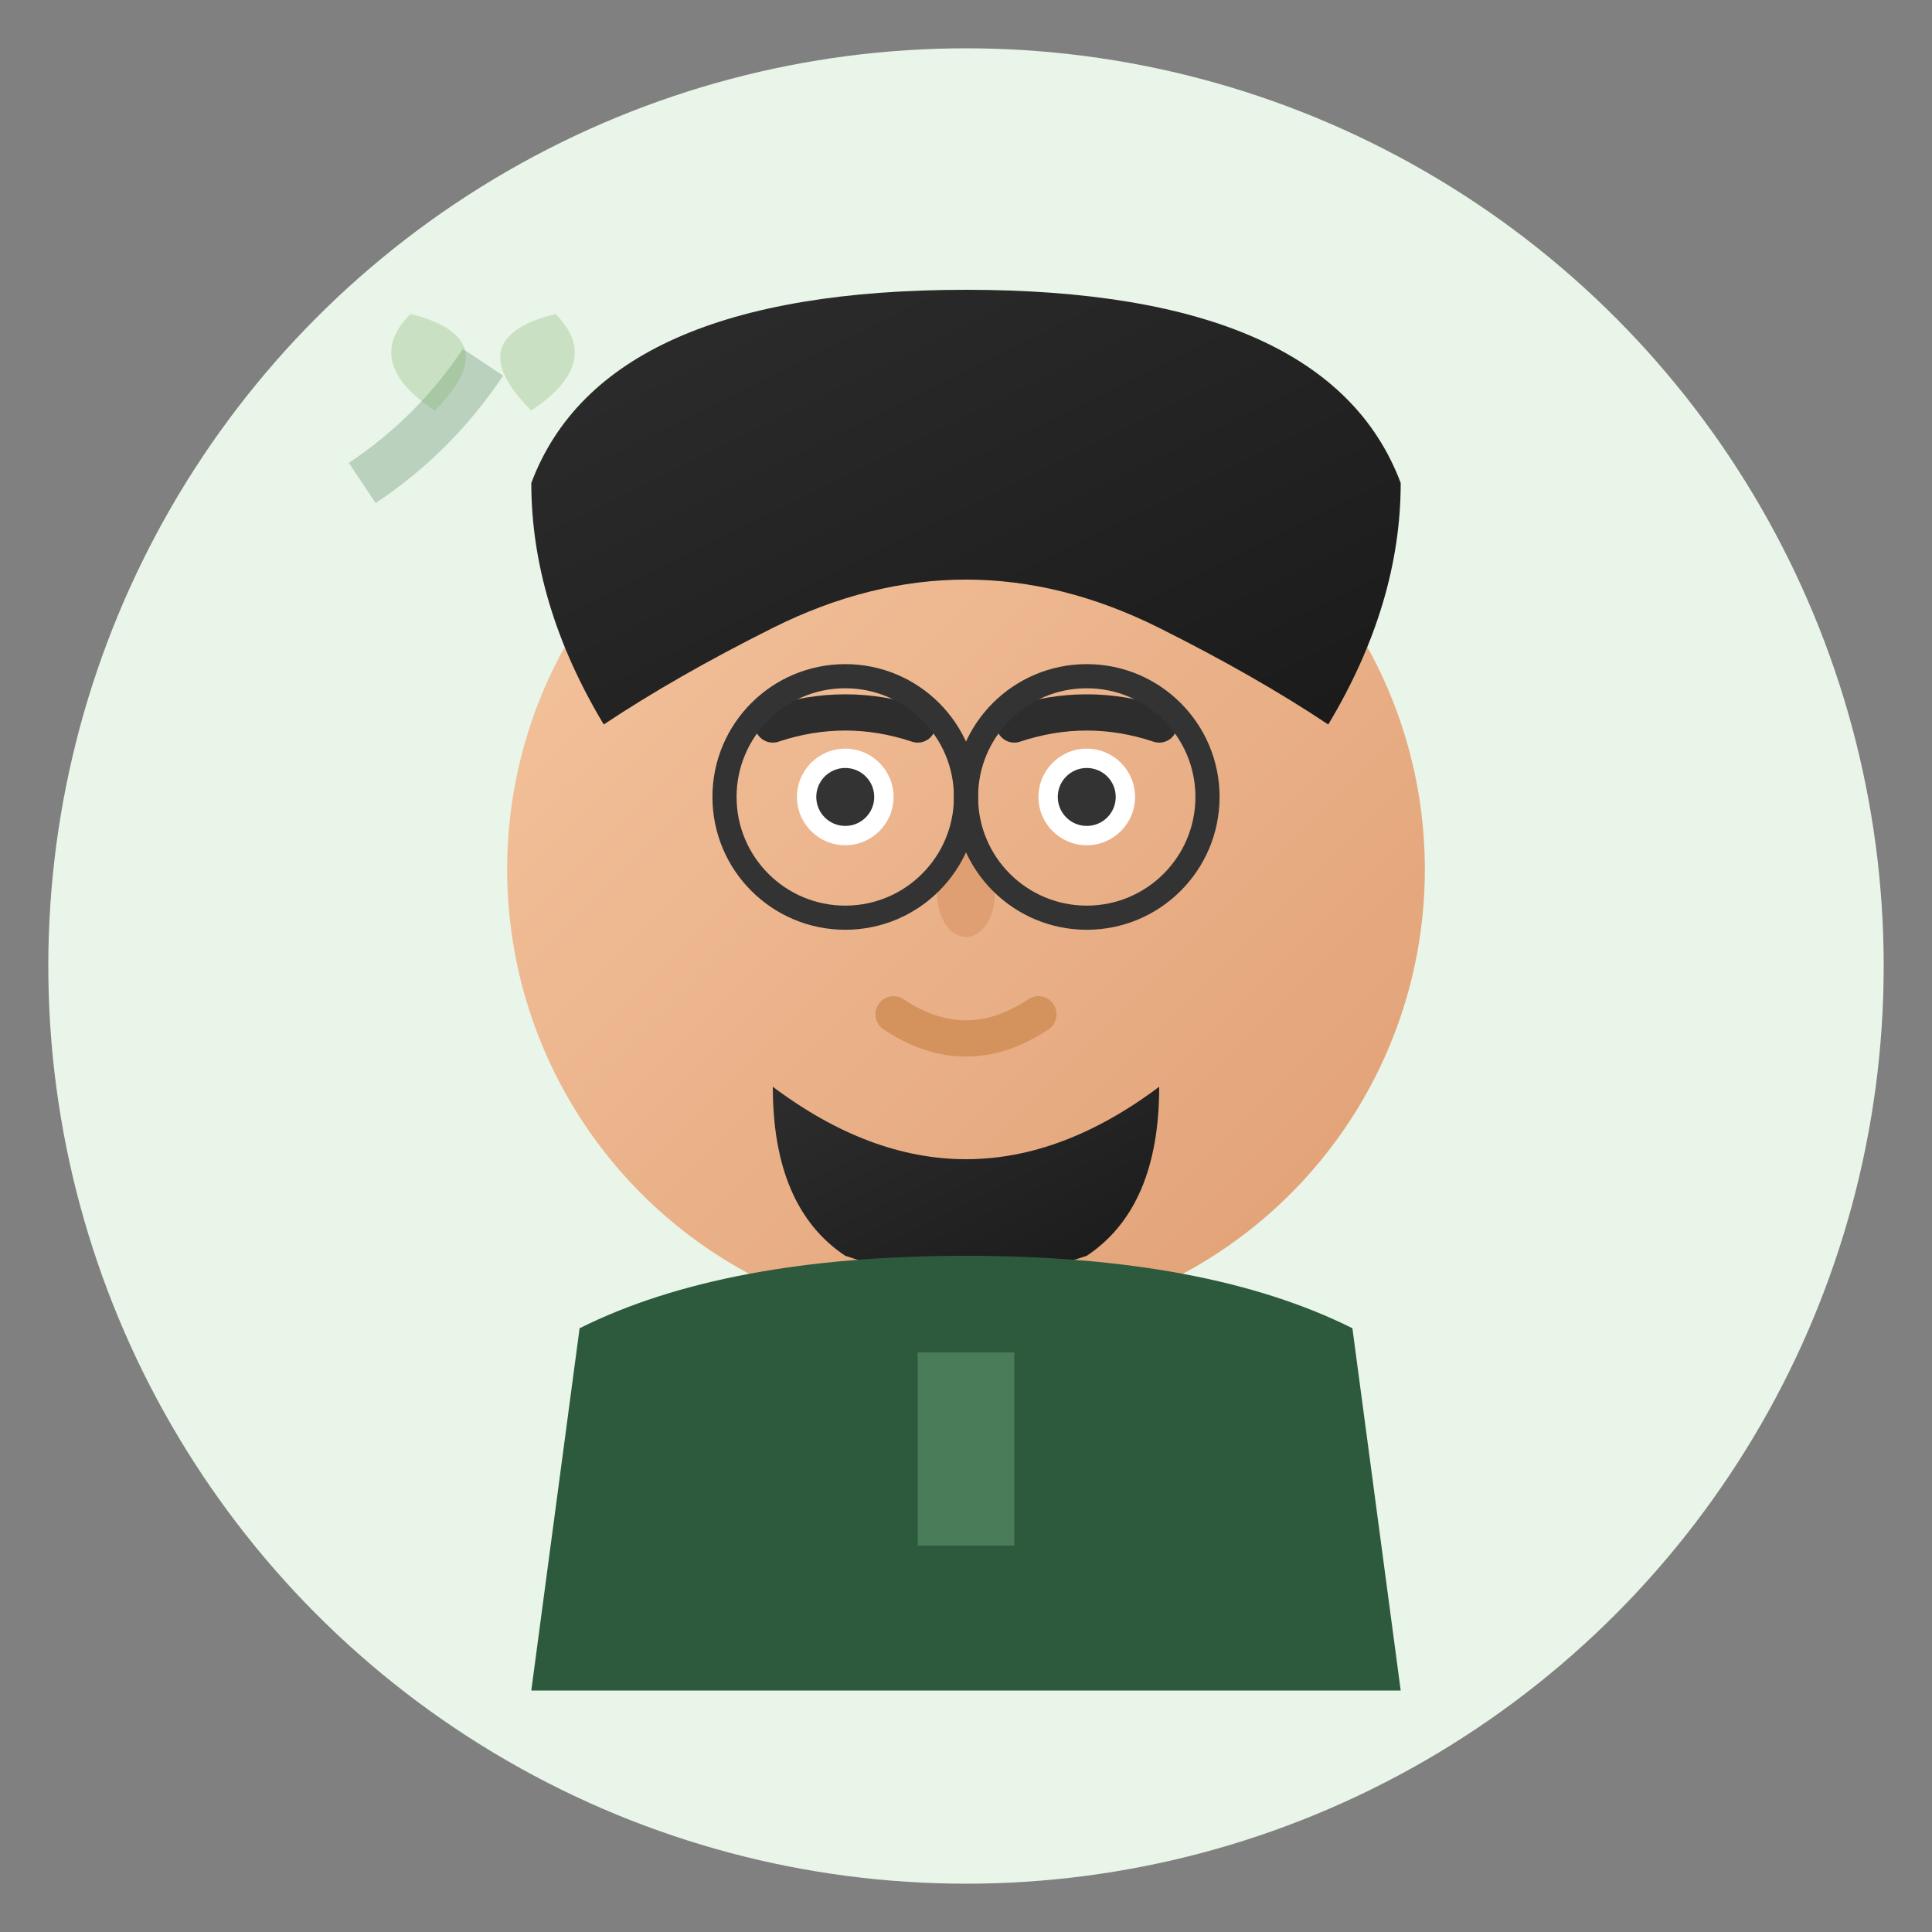
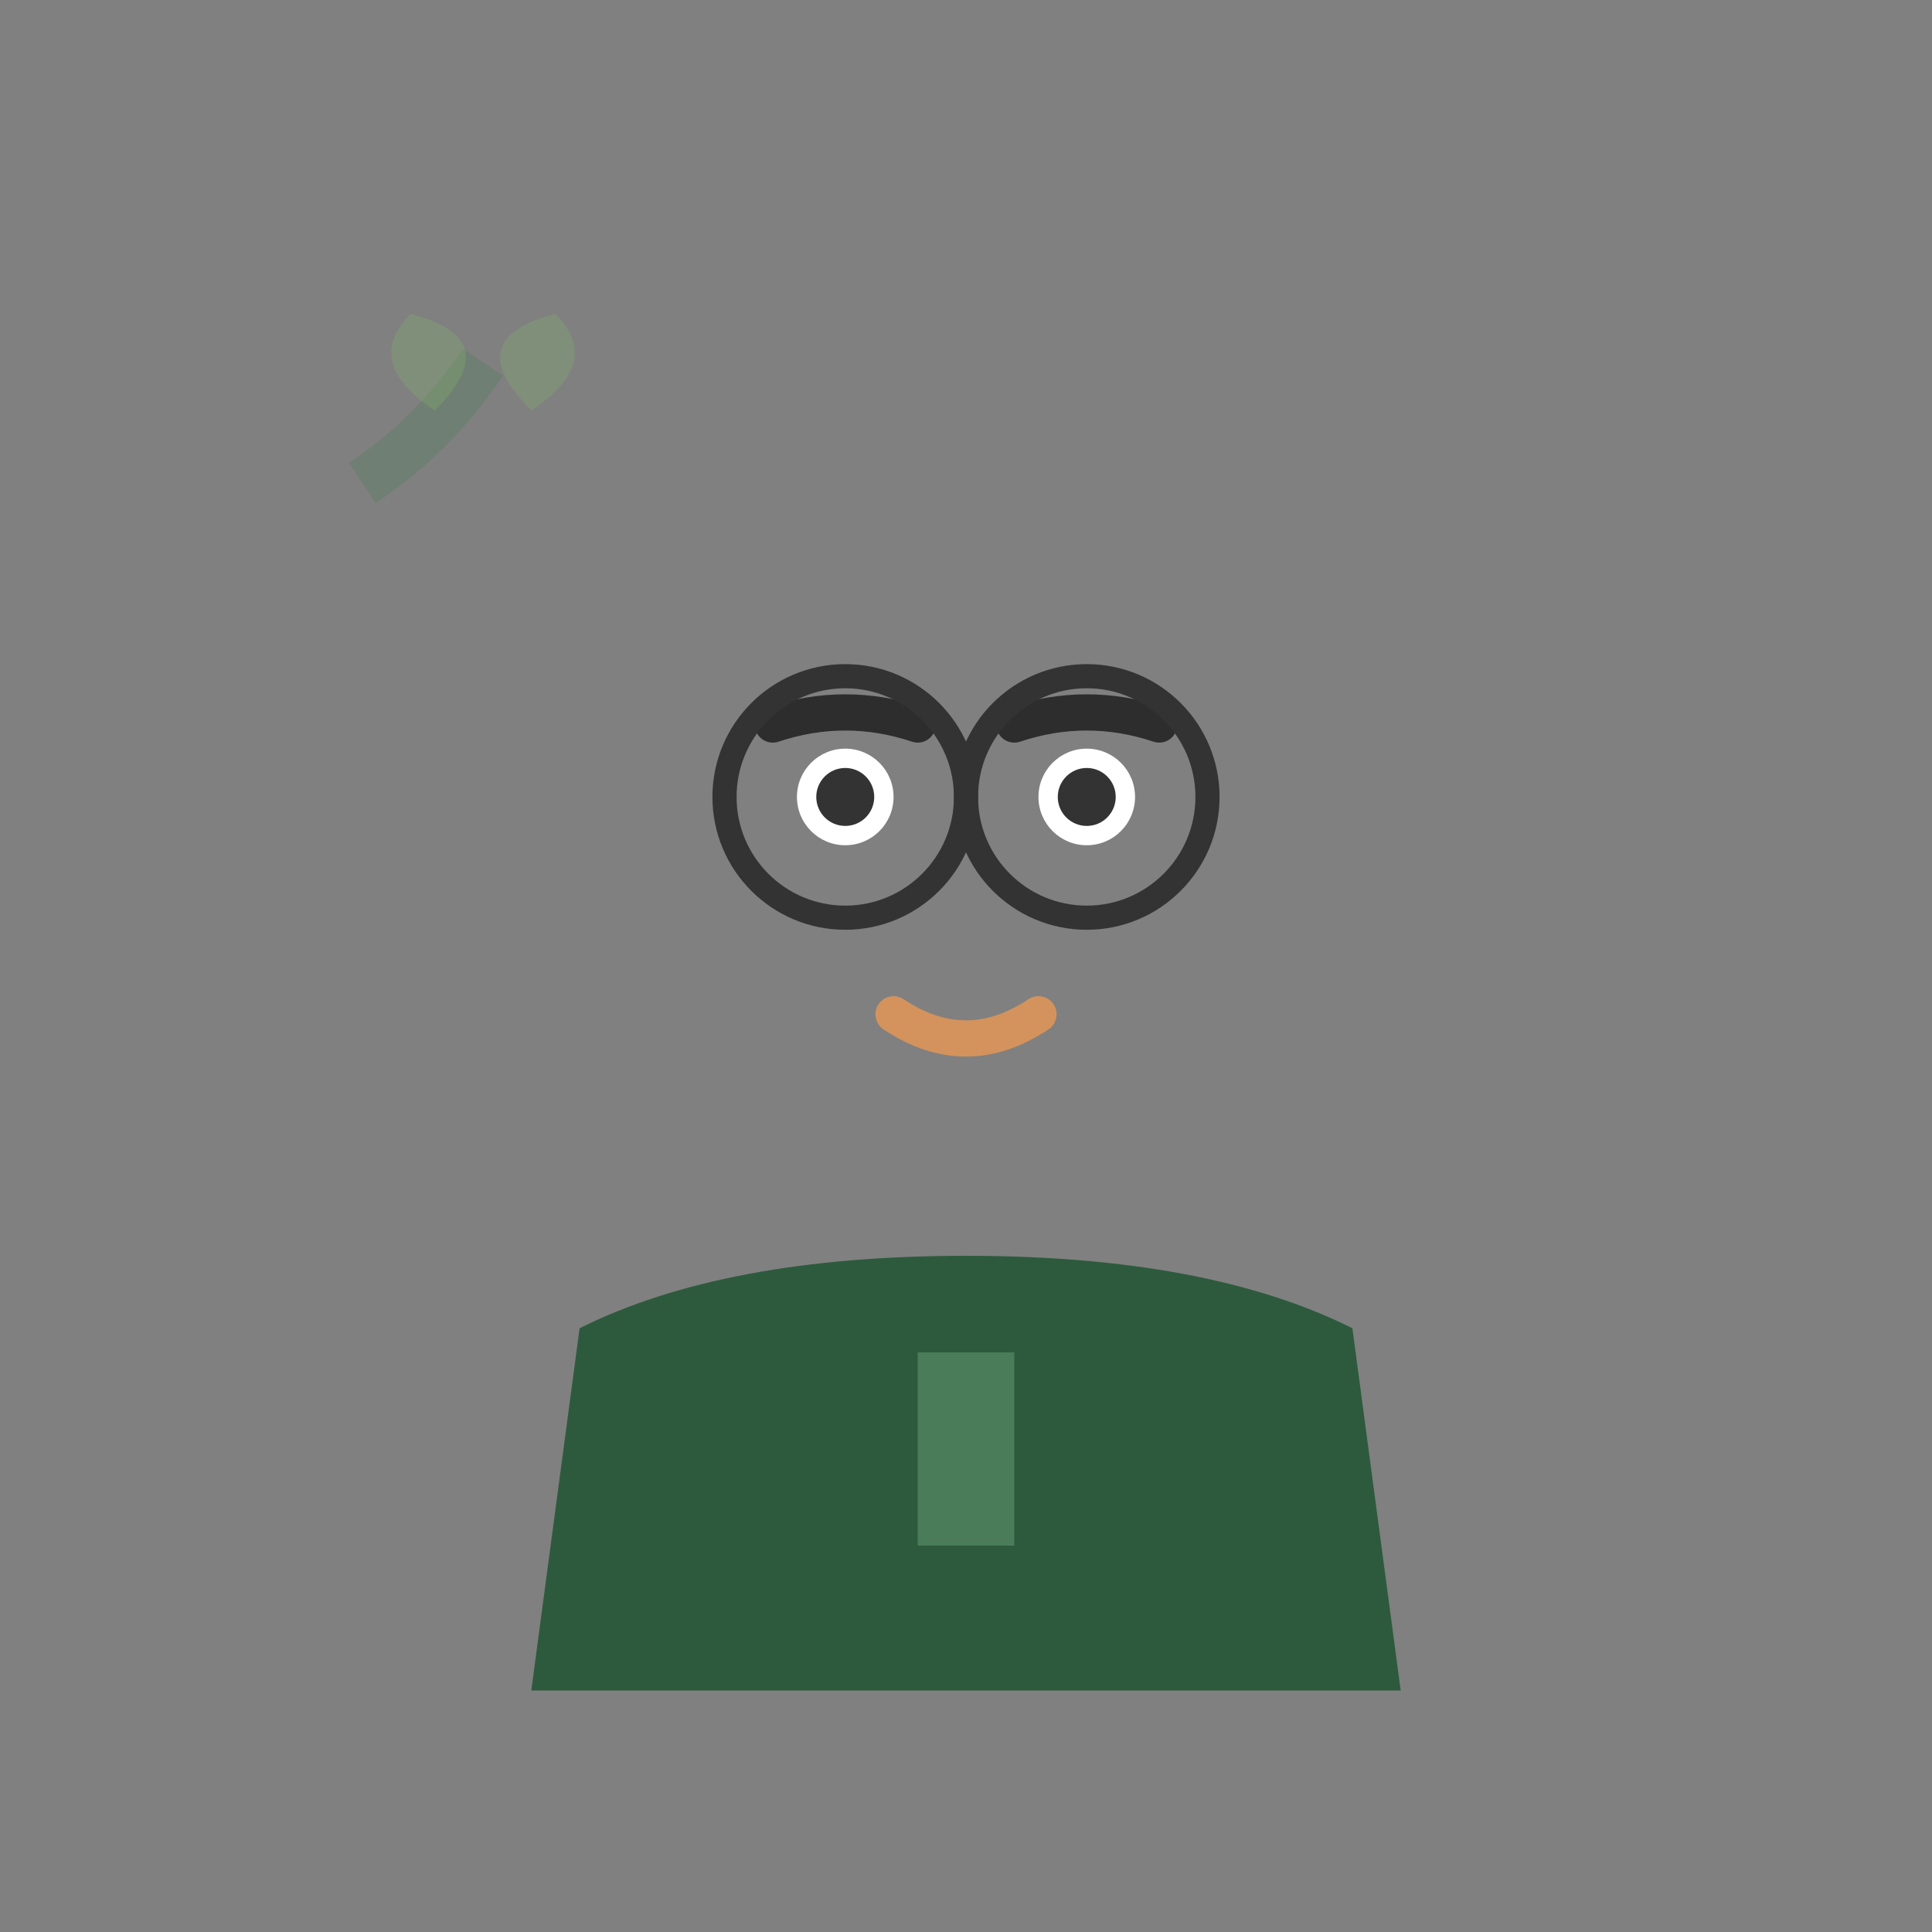
<svg xmlns="http://www.w3.org/2000/svg" width="80" height="80" viewBox="0 0 80 80">
  <rect x="0" y="0" width="80" height="80" fill="#808080" stroke="none" />
  <defs>
    <linearGradient id="faceGradient2" x1="0%" y1="0%" x2="100%" y2="100%">
      <stop offset="0%" style="stop-color:#f5c6a0" />
      <stop offset="100%" style="stop-color:#e09e73" />
    </linearGradient>
    <linearGradient id="hairGradient2" x1="0%" y1="0%" x2="100%" y2="100%">
      <stop offset="0%" style="stop-color:#2d2d2d" />
      <stop offset="100%" style="stop-color:#1a1a1a" />
    </linearGradient>
  </defs>
-   <circle cx="40" cy="40" r="38" fill="#e8f5e8" />
-   <circle cx="40" cy="36" r="19" fill="url(#faceGradient2)" />
-   <path d="M22 20 Q25 12 40 12 Q55 12 58 20 Q58 25 55 30 Q52 28 48 26 Q44 24 40 24 Q36 24 32 26 Q28 28 25 30 Q22 25 22 20 Z" fill="url(#hairGradient2)" />
-   <path d="M32 45 Q36 48 40 48 Q44 48 48 45 Q48 50 45 52 Q42 53 40 53 Q38 53 35 52 Q32 50 32 45 Z" fill="url(#hairGradient2)" />
  <circle cx="35" cy="33" r="2" fill="white" />
  <circle cx="35" cy="33" r="1.2" fill="#333" />
  <circle cx="45" cy="33" r="2" fill="white" />
  <circle cx="45" cy="33" r="1.2" fill="#333" />
  <path d="M32 30 Q35 29 38 30" fill="none" stroke="#2d2d2d" stroke-width="1.5" stroke-linecap="round" />
  <path d="M42 30 Q45 29 48 30" fill="none" stroke="#2d2d2d" stroke-width="1.5" stroke-linecap="round" />
-   <ellipse cx="40" cy="37" rx="1.2" ry="1.8" fill="#e09e73" />
  <path d="M37 42 Q40 44 43 42" fill="none" stroke="#d4935c" stroke-width="1.5" stroke-linecap="round" />
  <path d="M24 55 Q30 52 40 52 Q50 52 56 55 L58 70 L22 70 Z" fill="#2d5a3d" />
  <rect x="38" y="56" width="4" height="8" fill="#4a7c59" />
  <path d="M15 20 Q18 18 20 15" fill="none" stroke="#4a7c59" stroke-width="2" opacity="0.3" />
  <path d="M18 17 Q15 15 17 13 Q21 14 18 17 Z" fill="#7fb069" opacity="0.3" />
  <path d="M22 17 Q25 15 23 13 Q19 14 22 17 Z" fill="#7fb069" opacity="0.3" />
  <circle cx="35" cy="33" r="5" fill="none" stroke="#333" stroke-width="1" />
  <circle cx="45" cy="33" r="5" fill="none" stroke="#333" stroke-width="1" />
  <line x1="40" y1="33" x2="40" y2="33" stroke="#333" stroke-width="1" />
</svg>